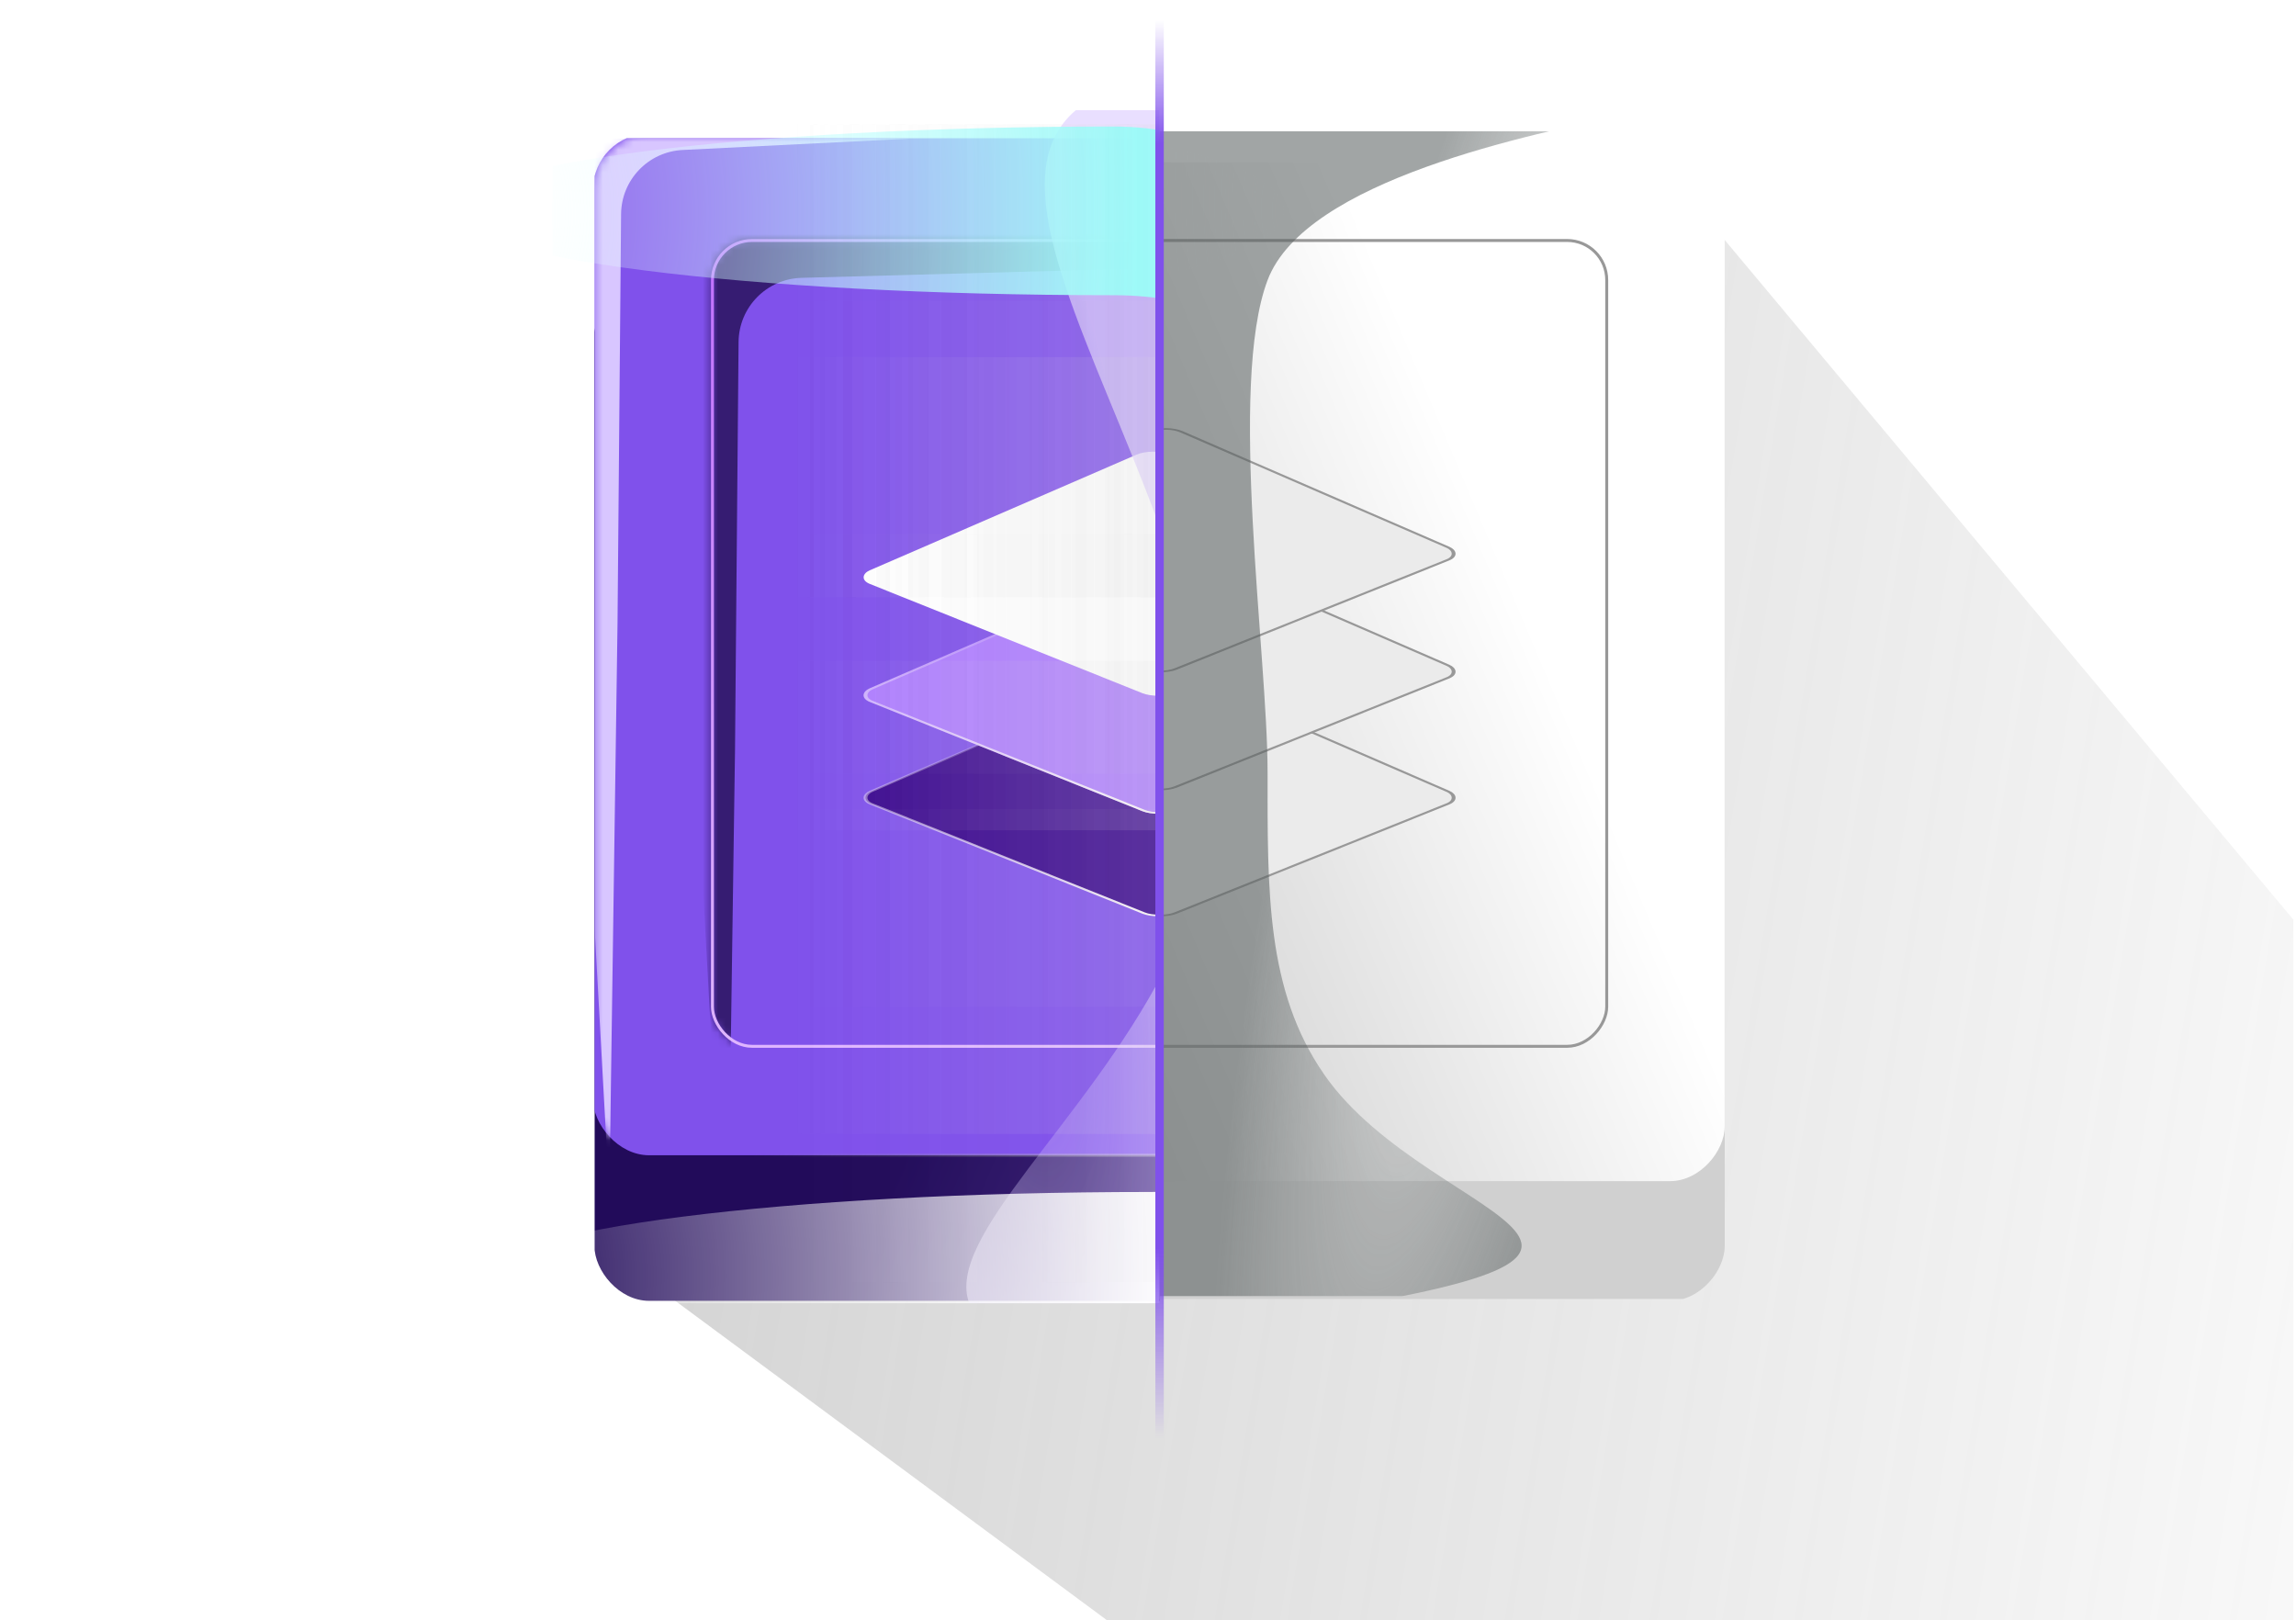
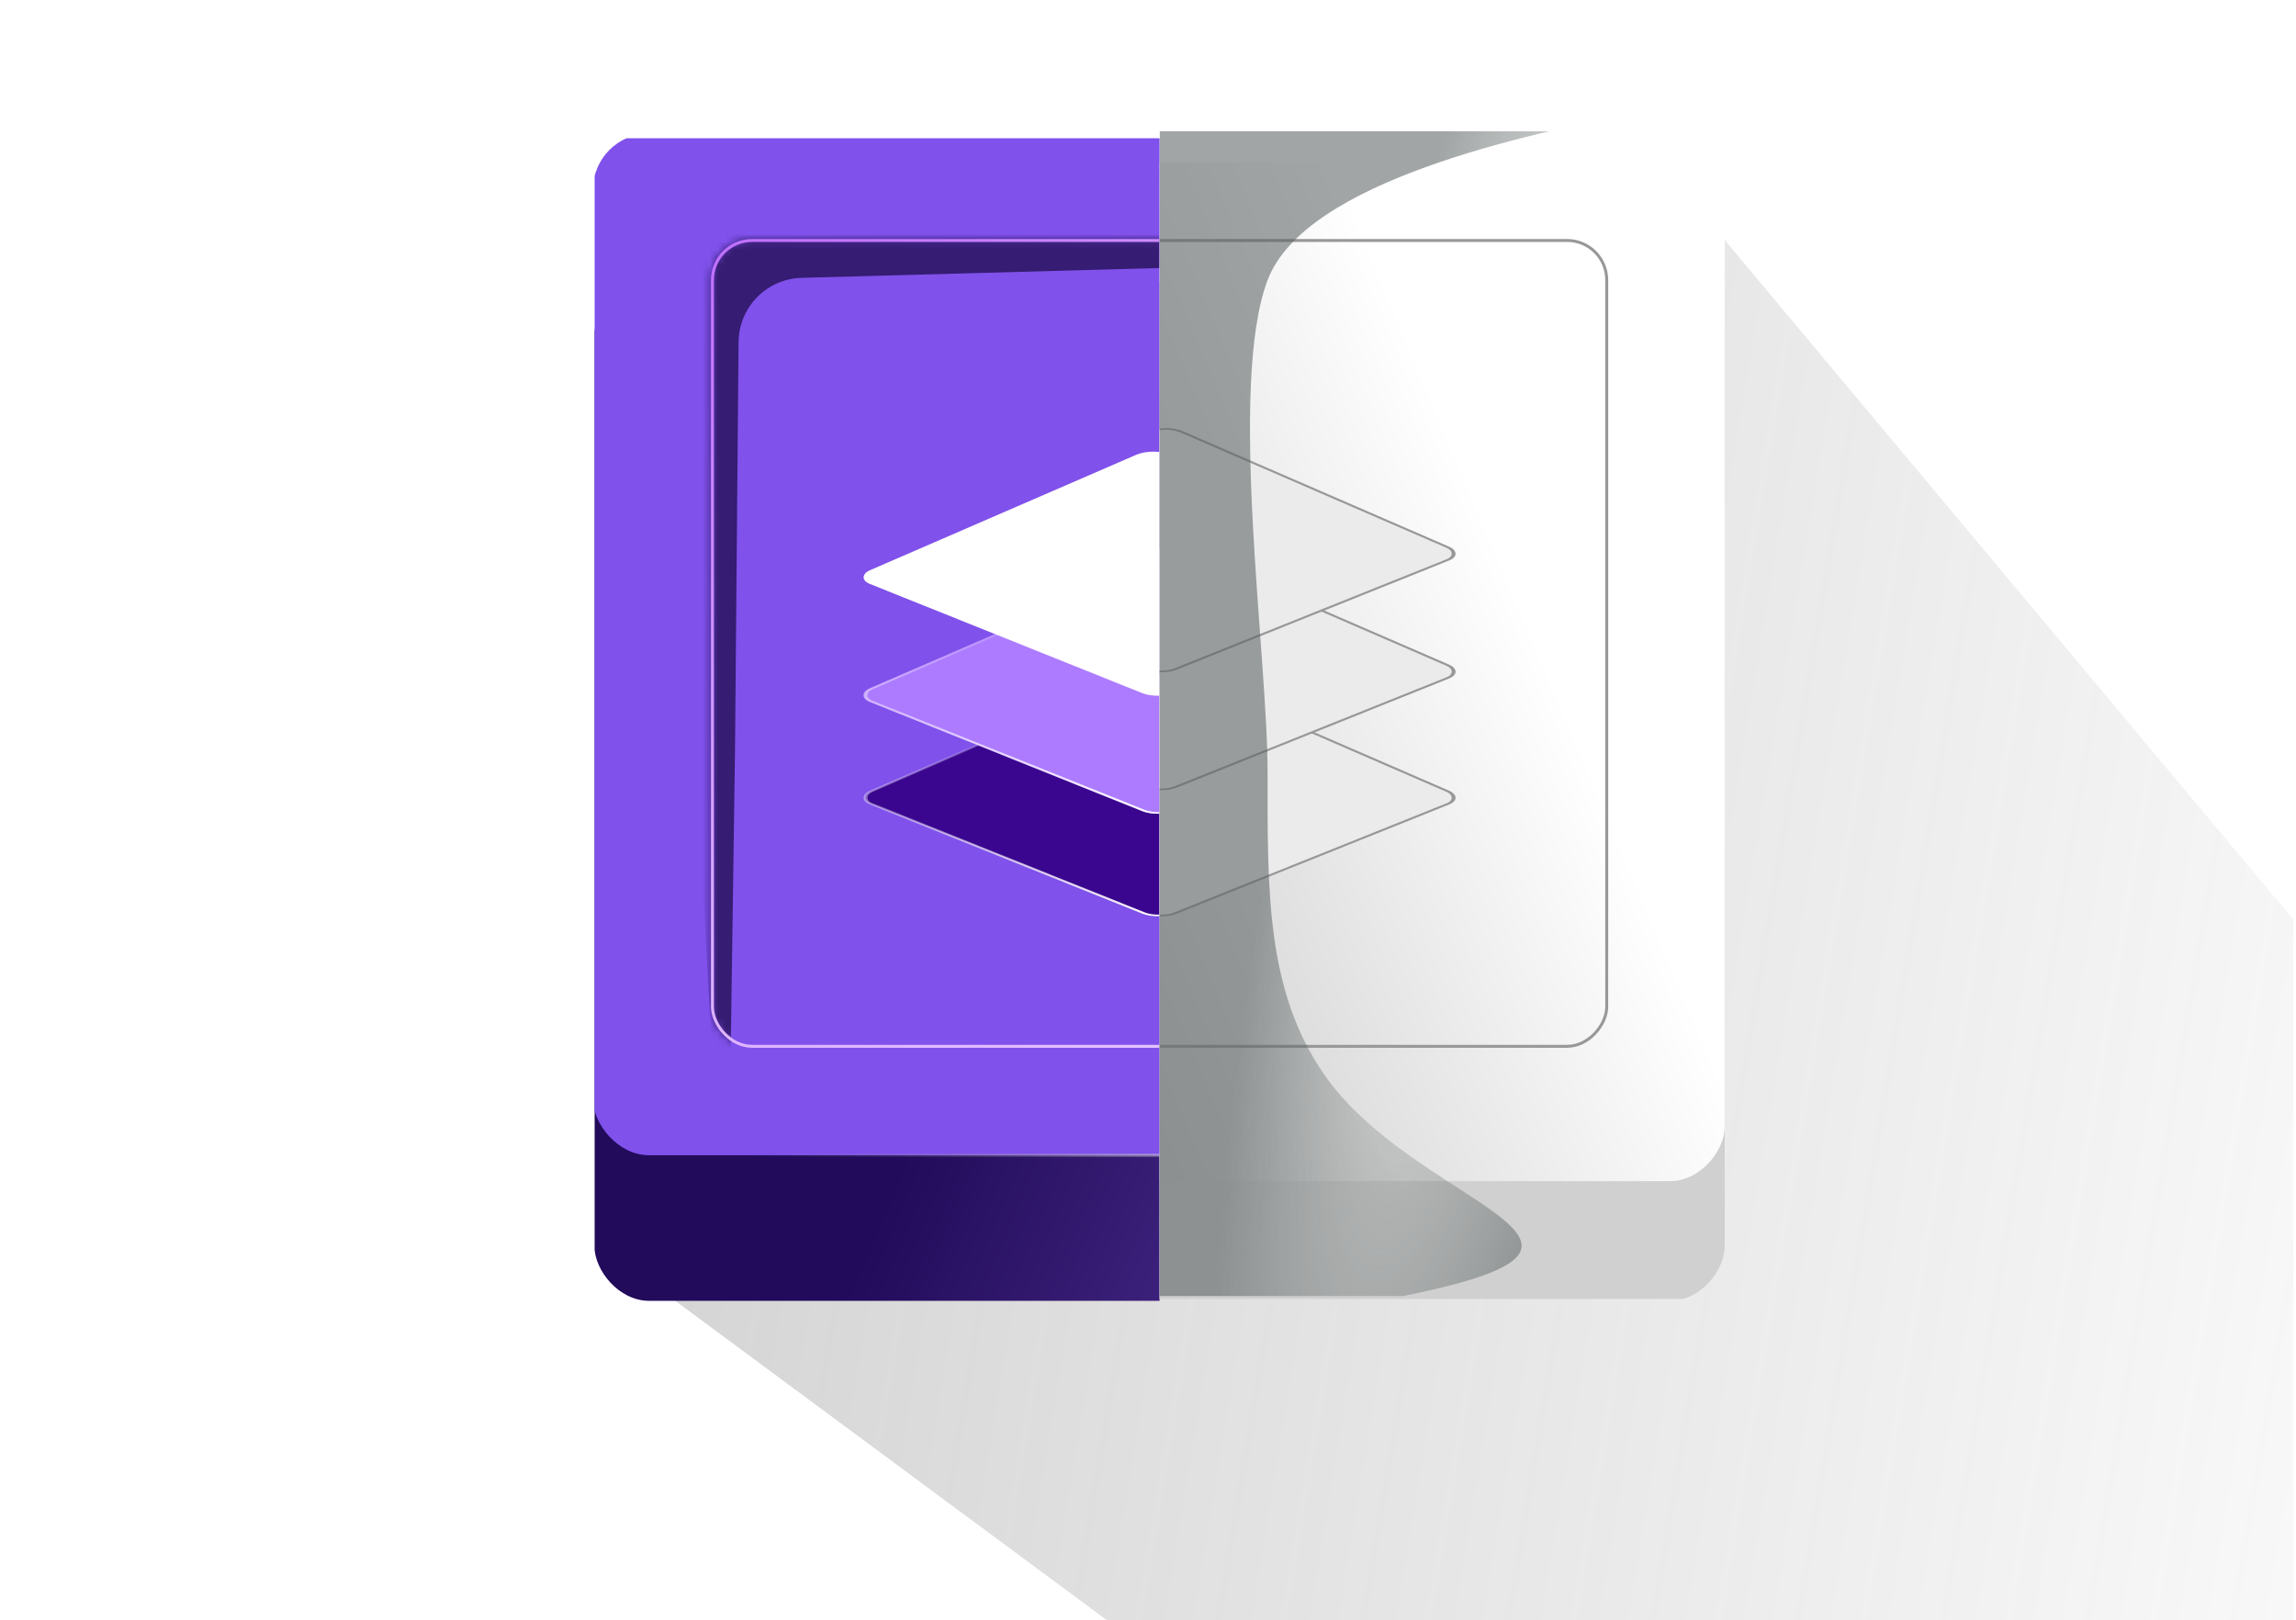
<svg xmlns="http://www.w3.org/2000/svg" width="299" height="211" viewBox="0 0 299 211" fill="none">
  <g clip-path="url(#clip0_417_10462)">
    <g filter="url(#filter0_f_417_10462)">
      <path d="M208.56 258.654L83.415 166.063L220.439 26.279L317 141.693L308.263 226.298L208.56 258.654Z" fill="url(#paint0_linear_417_10462)" fill-opacity="0.4" />
    </g>
    <g clip-path="url(#clip1_417_10462)" filter="url(#filter1_f_417_10462)">
      <rect x="77.412" y="36.726" width="146.362" height="132.684" rx="7.125" fill="url(#paint1_linear_417_10462)" />
      <rect x="77.22" y="17.384" width="146.745" height="133.067" rx="7.316" fill="#8051EB" stroke="url(#paint2_linear_417_10462)" stroke-width="0.383" />
      <mask id="mask0_417_10462" style="mask-type:alpha" maskUnits="userSpaceOnUse" x="77" y="17" width="147" height="134">
-         <rect x="77.412" y="17.575" width="146.362" height="132.684" rx="7.125" fill="#6132CD" />
-       </mask>
+         </mask>
      <g mask="url(#mask0_417_10462)">
        <g filter="url(#filter2_f_417_10462)">
          <path d="M71.145 6.632L106.455 3.451L175.31 15.221L88.891 19.533C84.433 19.756 80.92 23.415 80.882 27.879L80.418 81.181L79.352 155.73L71.145 6.632Z" fill="#D8C6FF" />
        </g>
        <g filter="url(#filter3_f_417_10462)">
-           <path d="M72.322 153.503L72.322 156.239L244.674 161.71L244.674 149.399L72.322 153.503Z" fill="#D8C6FF" />
+           <path d="M72.322 153.503L72.322 156.239L244.674 161.71L244.674 149.399Z" fill="#D8C6FF" />
        </g>
      </g>
      <mask id="mask1_417_10462" style="mask-type:alpha" maskUnits="userSpaceOnUse" x="92" y="31" width="117" height="106">
        <g style="mix-blend-mode:luminosity">
          <rect x="208.854" y="136.453" width="116.269" height="105.326" rx="5.344" transform="rotate(-180 208.854 136.453)" fill="url(#paint3_radial_417_10462)" />
        </g>
      </mask>
      <g mask="url(#mask1_417_10462)">
        <g filter="url(#filter4_f_417_10462)">
          <path d="M86.446 23.11L121.756 19.929L224.744 32.876L104.379 36.184C99.844 36.308 96.221 40 96.181 44.537L95.719 97.659L94.653 172.208L86.446 23.11Z" fill="#361C72" />
        </g>
      </g>
      <rect x="0.002" y="0.147" width="42.447" height="42.051" rx="2.107" transform="matrix(0.928 0.372 -0.918 0.398 150.235 87.107)" fill="#3A068F" stroke="url(#paint4_linear_417_10462)" stroke-width="0.383" />
      <g filter="url(#filter5_d_417_10462)">
        <rect width="42.83" height="42.434" rx="2.299" transform="matrix(0.928 0.372 -0.918 0.398 150.1 70.606)" fill="#AD7BFF" />
        <rect x="0.002" y="0.147" width="42.447" height="42.051" rx="2.107" transform="matrix(0.928 0.372 -0.918 0.398 150.235 70.694)" stroke="url(#paint5_linear_417_10462)" stroke-width="0.383" />
      </g>
      <g filter="url(#filter6_d_417_10462)">
        <rect width="42.83" height="42.434" rx="2.299" transform="matrix(0.928 0.372 -0.918 0.398 150.1 55.238)" fill="white" />
      </g>
      <g style="mix-blend-mode:luminosity">
        <rect x="92.778" y="31.319" width="115.886" height="104.943" rx="5.152" stroke="url(#paint6_radial_417_10462)" stroke-width="0.383" />
      </g>
    </g>
    <g clip-path="url(#clip2_417_10462)">
      <rect width="146.362" height="132.684" rx="7.125" transform="matrix(-1 0 0 1 224.603 36.726)" fill="#D0D0D0" />
      <g filter="url(#filter7_d_417_10462)">
        <rect width="146.362" height="132.684" rx="7.125" transform="matrix(-1 0 0 1 224.603 17.575)" fill="url(#paint7_linear_417_10462)" />
      </g>
      <rect x="-0.002" y="0.147" width="42.447" height="42.051" rx="2.107" transform="matrix(-0.928 0.372 0.918 0.398 151.775 87.109)" fill="#EBEBEB" stroke="#989898" stroke-width="0.383" />
      <rect x="-0.002" y="0.147" width="42.447" height="42.051" rx="2.107" transform="matrix(-0.928 0.372 0.918 0.398 151.775 70.694)" fill="#EBEBEB" stroke="#989898" stroke-width="0.383" />
      <rect x="-0.002" y="0.147" width="42.447" height="42.051" rx="2.107" transform="matrix(-0.928 0.372 0.918 0.398 151.775 55.329)" fill="#EBEBEB" stroke="#989898" stroke-width="0.383" />
      <g style="mix-blend-mode:luminosity">
        <rect x="-0.192" y="0.192" width="115.886" height="104.943" rx="5.152" transform="matrix(-1 0 0 1 209.046 31.126)" stroke="#989898" stroke-width="0.383" />
      </g>
    </g>
    <g clip-path="url(#clip3_417_10462)">
      <g clip-path="url(#clip4_417_10462)">
        <g style="mix-blend-mode:plus-lighter" opacity="0.7" filter="url(#filter8_f_417_10462)">
          <path d="M200.438 93.916C200.438 140.326 184.454 177.948 164.738 177.948C81.256 177.948 158.147 148.564 158.147 102.155C158.147 55.746 104.324 6.59 164.738 9.886C184.454 9.886 200.438 47.508 200.438 93.916Z" fill="url(#paint8_radial_417_10462)" />
        </g>
        <g style="mix-blend-mode:plus-lighter" filter="url(#filter9_f_417_10462)">
          <path d="M160.893 99.958C160.893 106.025 192.588 38.445 144.966 38.445C97.343 38.445 58.738 33.528 58.738 27.461C58.738 21.395 97.343 16.477 144.966 16.477C192.588 16.477 160.893 93.892 160.893 99.958Z" fill="url(#paint9_radial_417_10462)" />
        </g>
        <g style="mix-blend-mode:plus-lighter" filter="url(#filter10_f_417_10462)">
-           <path d="M149.87 85.481C149.87 91.548 197.493 177.201 149.87 177.201C102.248 177.201 63.643 172.283 63.643 166.217C63.643 160.15 102.248 155.232 149.87 155.232C197.493 155.232 149.87 79.415 149.87 85.481Z" fill="url(#paint10_radial_417_10462)" />
-         </g>
+           </g>
        <g style="mix-blend-mode:plus-lighter" opacity="0.1" filter="url(#filter11_f_417_10462)">
          <rect x="103.187" y="16.163" width="108.516" height="61.615" fill="url(#paint11_linear_417_10462)" />
        </g>
        <g style="mix-blend-mode:plus-lighter" opacity="0.1" filter="url(#filter12_f_417_10462)">
          <rect x="103.187" y="39.154" width="108.516" height="61.615" fill="url(#paint12_linear_417_10462)" />
        </g>
        <g style="mix-blend-mode:plus-lighter" opacity="0.1" filter="url(#filter13_f_417_10462)">
-           <rect x="103.187" y="69.502" width="108.516" height="61.615" fill="url(#paint13_linear_417_10462)" />
-         </g>
+           </g>
        <g style="mix-blend-mode:plus-lighter" opacity="0.1" filter="url(#filter14_f_417_10462)">
          <rect x="103.187" y="105.368" width="108.516" height="61.615" fill="url(#paint14_linear_417_10462)" />
        </g>
        <g style="mix-blend-mode:plus-lighter" opacity="0.3" filter="url(#filter15_f_417_10462)">
          <rect x="103.187" y="86.056" width="108.516" height="61.615" fill="url(#paint15_linear_417_10462)" />
        </g>
        <g style="mix-blend-mode:plus-lighter" opacity="0.3" filter="url(#filter16_f_417_10462)">
          <rect x="103.187" y="46.512" width="108.516" height="61.615" fill="url(#paint16_linear_417_10462)" />
        </g>
        <g style="mix-blend-mode:plus-lighter" opacity="0.3" filter="url(#filter17_f_417_10462)">
          <rect x="103.187" y="16.163" width="108.516" height="61.615" fill="url(#paint17_linear_417_10462)" />
        </g>
      </g>
    </g>
    <g opacity="0.57" clip-path="url(#clip5_417_10462)">
      <g style="mix-blend-mode:multiply" filter="url(#filter18_f_417_10462)">
        <path d="M128 92.648C128 136.787 142.09 174.953 159.295 172.568C228.94 162.913 186.543 160.306 172.439 139.926C164.84 128.947 165.072 115.938 165.072 100.484C165.072 85.341 159.915 50.123 165.072 36.486C174.949 10.371 282.584 12.729 159.295 12.729C142.011 12.729 128 48.51 128 92.648Z" fill="url(#paint18_radial_417_10462)" />
      </g>
      <g style="mix-blend-mode:multiply" filter="url(#filter19_f_417_10462)">
        <path d="M115.332 99.575C115.332 105.613 99.238 38.344 123.419 38.344C147.6 38.344 167.203 33.449 167.203 27.41C167.203 21.372 147.6 16.477 123.419 16.477C99.238 16.477 115.332 93.536 115.332 99.575Z" fill="url(#paint19_radial_417_10462)" />
      </g>
    </g>
-     <path d="M151.007 0V187.285" stroke="url(#paint20_linear_417_10462)" stroke-width="1.098" />
  </g>
  <defs>
    <filter id="filter0_f_417_10462" x="63.496" y="6.36" width="273.423" height="272.213" filterUnits="userSpaceOnUse" color-interpolation-filters="sRGB">
      <feFlood flood-opacity="0" result="BackgroundImageFix" />
      <feBlend mode="normal" in="SourceGraphic" in2="BackgroundImageFix" result="shape" />
      <feGaussianBlur stdDeviation="9.959" result="effect1_foregroundBlur_417_10462" />
    </filter>
    <filter id="filter1_f_417_10462" x="73.043" y="13.609" width="82.358" height="161.446" filterUnits="userSpaceOnUse" color-interpolation-filters="sRGB">
      <feFlood flood-opacity="0" result="BackgroundImageFix" />
      <feBlend mode="normal" in="SourceGraphic" in2="BackgroundImageFix" result="shape" />
      <feGaussianBlur stdDeviation="2.197" result="effect1_foregroundBlur_417_10462" />
    </filter>
    <filter id="filter2_f_417_10462" x="65.781" y="-1.913" width="114.894" height="163.008" filterUnits="userSpaceOnUse" color-interpolation-filters="sRGB">
      <feFlood flood-opacity="0" result="BackgroundImageFix" />
      <feBlend mode="normal" in="SourceGraphic" in2="BackgroundImageFix" result="shape" />
      <feGaussianBlur stdDeviation="2.682" result="effect1_foregroundBlur_417_10462" />
    </filter>
    <filter id="filter3_f_417_10462" x="64.697" y="141.774" width="187.602" height="27.561" filterUnits="userSpaceOnUse" color-interpolation-filters="sRGB">
      <feFlood flood-opacity="0" result="BackgroundImageFix" />
      <feBlend mode="normal" in="SourceGraphic" in2="BackgroundImageFix" result="shape" />
      <feGaussianBlur stdDeviation="3.813" result="effect1_foregroundBlur_417_10462" />
    </filter>
    <filter id="filter4_f_417_10462" x="81.082" y="14.564" width="149.027" height="163.008" filterUnits="userSpaceOnUse" color-interpolation-filters="sRGB">
      <feFlood flood-opacity="0" result="BackgroundImageFix" />
      <feBlend mode="normal" in="SourceGraphic" in2="BackgroundImageFix" result="shape" />
      <feGaussianBlur stdDeviation="2.682" result="effect1_foregroundBlur_417_10462" />
    </filter>
    <filter id="filter5_d_417_10462" x="110.874" y="71.123" width="79.278" height="36.351" filterUnits="userSpaceOnUse" color-interpolation-filters="sRGB">
      <feFlood flood-opacity="0" result="BackgroundImageFix" />
      <feColorMatrix in="SourceAlpha" type="matrix" values="0 0 0 0 0 0 0 0 0 0 0 0 0 0 0 0 0 0 127 0" result="hardAlpha" />
      <feOffset dy="3.065" />
      <feGaussianBlur stdDeviation="0.766" />
      <feComposite in2="hardAlpha" operator="out" />
      <feColorMatrix type="matrix" values="0 0 0 0 0.196 0 0 0 0 0.073 0 0 0 0 0.48 0 0 0 0.33 0" />
      <feBlend mode="normal" in2="BackgroundImageFix" result="effect1_dropShadow_417_10462" />
      <feBlend mode="normal" in="SourceGraphic" in2="effect1_dropShadow_417_10462" result="shape" />
    </filter>
    <filter id="filter6_d_417_10462" x="110.874" y="55.756" width="79.278" height="36.351" filterUnits="userSpaceOnUse" color-interpolation-filters="sRGB">
      <feFlood flood-opacity="0" result="BackgroundImageFix" />
      <feColorMatrix in="SourceAlpha" type="matrix" values="0 0 0 0 0 0 0 0 0 0 0 0 0 0 0 0 0 0 127 0" result="hardAlpha" />
      <feOffset dy="3.065" />
      <feGaussianBlur stdDeviation="0.766" />
      <feComposite in2="hardAlpha" operator="out" />
      <feColorMatrix type="matrix" values="0 0 0 0 0.196 0 0 0 0 0.073 0 0 0 0 0.48 0 0 0 0.33 0" />
      <feBlend mode="normal" in2="BackgroundImageFix" result="effect1_dropShadow_417_10462" />
      <feBlend mode="normal" in="SourceGraphic" in2="effect1_dropShadow_417_10462" result="shape" />
    </filter>
    <filter id="filter7_d_417_10462" x="56.866" y="-0.237" width="189.112" height="175.433" filterUnits="userSpaceOnUse" color-interpolation-filters="sRGB">
      <feFlood flood-opacity="0" result="BackgroundImageFix" />
      <feColorMatrix in="SourceAlpha" type="matrix" values="0 0 0 0 0 0 0 0 0 0 0 0 0 0 0 0 0 0 127 0" result="hardAlpha" />
      <feOffset dy="3.562" />
      <feGaussianBlur stdDeviation="10.687" />
      <feComposite in2="hardAlpha" operator="out" />
      <feColorMatrix type="matrix" values="0 0 0 0 0.064 0 0 0 0 0.061 0 0 0 0 0.069 0 0 0 0.48 0" />
      <feBlend mode="normal" in2="BackgroundImageFix" result="effect1_dropShadow_417_10462" />
      <feBlend mode="normal" in="SourceGraphic" in2="effect1_dropShadow_417_10462" result="shape" />
    </filter>
    <filter id="filter8_f_417_10462" x="77.514" y="-38.603" width="171.255" height="264.882" filterUnits="userSpaceOnUse" color-interpolation-filters="sRGB">
      <feFlood flood-opacity="0" result="BackgroundImageFix" />
      <feBlend mode="normal" in="SourceGraphic" in2="BackgroundImageFix" result="shape" />
      <feGaussianBlur stdDeviation="24.166" result="effect1_foregroundBlur_417_10462" />
    </filter>
    <filter id="filter9_f_417_10462" x="10.406" y="-31.855" width="209.153" height="180.53" filterUnits="userSpaceOnUse" color-interpolation-filters="sRGB">
      <feFlood flood-opacity="0" result="BackgroundImageFix" />
      <feBlend mode="normal" in="SourceGraphic" in2="BackgroundImageFix" result="shape" />
      <feGaussianBlur stdDeviation="24.166" result="effect1_foregroundBlur_417_10462" />
    </filter>
    <filter id="filter10_f_417_10462" x="15.311" y="36.804" width="204.057" height="188.729" filterUnits="userSpaceOnUse" color-interpolation-filters="sRGB">
      <feFlood flood-opacity="0" result="BackgroundImageFix" />
      <feBlend mode="normal" in="SourceGraphic" in2="BackgroundImageFix" result="shape" />
      <feGaussianBlur stdDeviation="24.166" result="effect1_foregroundBlur_417_10462" />
    </filter>
    <filter id="filter11_f_417_10462" x="100.428" y="13.404" width="114.034" height="67.133" filterUnits="userSpaceOnUse" color-interpolation-filters="sRGB">
      <feFlood flood-opacity="0" result="BackgroundImageFix" />
      <feBlend mode="normal" in="SourceGraphic" in2="BackgroundImageFix" result="shape" />
      <feGaussianBlur stdDeviation="1.379" result="effect1_foregroundBlur_417_10462" />
    </filter>
    <filter id="filter12_f_417_10462" x="100.428" y="36.395" width="114.034" height="67.133" filterUnits="userSpaceOnUse" color-interpolation-filters="sRGB">
      <feFlood flood-opacity="0" result="BackgroundImageFix" />
      <feBlend mode="normal" in="SourceGraphic" in2="BackgroundImageFix" result="shape" />
      <feGaussianBlur stdDeviation="1.379" result="effect1_foregroundBlur_417_10462" />
    </filter>
    <filter id="filter13_f_417_10462" x="100.428" y="66.743" width="114.034" height="67.133" filterUnits="userSpaceOnUse" color-interpolation-filters="sRGB">
      <feFlood flood-opacity="0" result="BackgroundImageFix" />
      <feBlend mode="normal" in="SourceGraphic" in2="BackgroundImageFix" result="shape" />
      <feGaussianBlur stdDeviation="1.379" result="effect1_foregroundBlur_417_10462" />
    </filter>
    <filter id="filter14_f_417_10462" x="100.428" y="102.609" width="114.034" height="67.133" filterUnits="userSpaceOnUse" color-interpolation-filters="sRGB">
      <feFlood flood-opacity="0" result="BackgroundImageFix" />
      <feBlend mode="normal" in="SourceGraphic" in2="BackgroundImageFix" result="shape" />
      <feGaussianBlur stdDeviation="1.379" result="effect1_foregroundBlur_417_10462" />
    </filter>
    <filter id="filter15_f_417_10462" x="100.428" y="83.297" width="114.034" height="67.133" filterUnits="userSpaceOnUse" color-interpolation-filters="sRGB">
      <feFlood flood-opacity="0" result="BackgroundImageFix" />
      <feBlend mode="normal" in="SourceGraphic" in2="BackgroundImageFix" result="shape" />
      <feGaussianBlur stdDeviation="1.379" result="effect1_foregroundBlur_417_10462" />
    </filter>
    <filter id="filter16_f_417_10462" x="100.428" y="43.753" width="114.034" height="67.133" filterUnits="userSpaceOnUse" color-interpolation-filters="sRGB">
      <feFlood flood-opacity="0" result="BackgroundImageFix" />
      <feBlend mode="normal" in="SourceGraphic" in2="BackgroundImageFix" result="shape" />
      <feGaussianBlur stdDeviation="1.379" result="effect1_foregroundBlur_417_10462" />
    </filter>
    <filter id="filter17_f_417_10462" x="100.428" y="13.404" width="114.034" height="67.133" filterUnits="userSpaceOnUse" color-interpolation-filters="sRGB">
      <feFlood flood-opacity="0" result="BackgroundImageFix" />
      <feBlend mode="normal" in="SourceGraphic" in2="BackgroundImageFix" result="shape" />
      <feGaussianBlur stdDeviation="1.379" result="effect1_foregroundBlur_417_10462" />
    </filter>
    <filter id="filter18_f_417_10462" x="101.637" y="-13.689" width="142.725" height="212.725" filterUnits="userSpaceOnUse" color-interpolation-filters="sRGB">
      <feFlood flood-opacity="0" result="BackgroundImageFix" />
      <feBlend mode="normal" in="SourceGraphic" in2="BackgroundImageFix" result="shape" />
      <feGaussianBlur stdDeviation="13.181" result="effect1_foregroundBlur_417_10462" />
    </filter>
    <filter id="filter19_f_417_10462" x="83.721" y="-9.886" width="109.844" height="136.207" filterUnits="userSpaceOnUse" color-interpolation-filters="sRGB">
      <feFlood flood-opacity="0" result="BackgroundImageFix" />
      <feBlend mode="normal" in="SourceGraphic" in2="BackgroundImageFix" result="shape" />
      <feGaussianBlur stdDeviation="13.181" result="effect1_foregroundBlur_417_10462" />
    </filter>
    <linearGradient id="paint0_linear_417_10462" x1="-30" y1="133.674" x2="518.657" y2="224.622" gradientUnits="userSpaceOnUse">
      <stop stop-color="#666666" />
      <stop offset="0.683" stop-color="#666666" stop-opacity="0" />
    </linearGradient>
    <linearGradient id="paint1_linear_417_10462" x1="108.221" y1="139.984" x2="216.251" y2="185.824" gradientUnits="userSpaceOnUse">
      <stop offset="0.109" stop-color="#220B5A" />
      <stop offset="0.402" stop-color="#391F77" />
      <stop offset="0.701" stop-color="#532EAA" />
      <stop offset="1" stop-color="#8D60F3" />
    </linearGradient>
    <linearGradient id="paint2_linear_417_10462" x1="195.908" y1="155.285" x2="131.172" y2="106.439" gradientUnits="userSpaceOnUse">
      <stop stop-color="white" />
      <stop offset="1" stop-color="#999999" stop-opacity="0" />
    </linearGradient>
    <radialGradient id="paint3_radial_417_10462" cx="0" cy="0" r="1" gradientUnits="userSpaceOnUse" gradientTransform="translate(208.727 142.195) rotate(39.139) scale(157.062 173.38)">
      <stop offset="0.502" stop-color="#996CFF" />
      <stop offset="1" stop-color="#482E85" />
    </radialGradient>
    <linearGradient id="paint4_linear_417_10462" x1="39.155" y1="46.133" x2="-1.191" y2="9.784" gradientUnits="userSpaceOnUse">
      <stop stop-color="#FFFBFB" />
      <stop offset="1" stop-color="#FFFBFB" stop-opacity="0" />
    </linearGradient>
    <linearGradient id="paint5_linear_417_10462" x1="39.155" y1="46.133" x2="-1.191" y2="9.784" gradientUnits="userSpaceOnUse">
      <stop stop-color="#FFFBFB" />
      <stop offset="1" stop-color="#FFFBFB" stop-opacity="0" />
    </linearGradient>
    <radialGradient id="paint6_radial_417_10462" cx="0" cy="0" r="1" gradientUnits="userSpaceOnUse" gradientTransform="translate(76.333 -13.482) rotate(47.805) scale(251.629 275.38)">
      <stop offset="0.199" stop-color="#C172FF" />
      <stop offset="1" stop-color="white" />
    </radialGradient>
    <linearGradient id="paint7_linear_417_10462" x1="18.103" y1="77.099" x2="182.603" y2="146.599" gradientUnits="userSpaceOnUse">
      <stop stop-color="white" />
      <stop offset="1" stop-color="#858585" />
    </linearGradient>
    <radialGradient id="paint8_radial_417_10462" cx="0" cy="0" r="1" gradientUnits="userSpaceOnUse" gradientTransform="translate(125.743 95.209) rotate(-10.664) scale(27.944 139.351)">
      <stop stop-color="#E0D2FF" stop-opacity="0" />
      <stop offset="1" stop-color="#E0D2FF" />
    </radialGradient>
    <radialGradient id="paint9_radial_417_10462" cx="0" cy="0" r="1" gradientUnits="userSpaceOnUse" gradientTransform="translate(58.501 27.64) rotate(0.887) scale(89.771 110.935)">
      <stop stop-color="white" stop-opacity="0" />
      <stop offset="1" stop-color="#92FFFD" />
    </radialGradient>
    <radialGradient id="paint10_radial_417_10462" cx="0" cy="0" r="1" gradientUnits="userSpaceOnUse" gradientTransform="translate(63.406 166.396) rotate(0.887) scale(89.771 110.935)">
      <stop stop-color="white" stop-opacity="0" />
      <stop offset="1" stop-color="white" />
    </radialGradient>
    <linearGradient id="paint11_linear_417_10462" x1="103.187" y1="46.971" x2="211.703" y2="46.971" gradientUnits="userSpaceOnUse">
      <stop stop-color="#D9D9D9" stop-opacity="0" />
      <stop offset="1" stop-color="#D9D9D9" />
    </linearGradient>
    <linearGradient id="paint12_linear_417_10462" x1="103.187" y1="69.962" x2="211.703" y2="69.962" gradientUnits="userSpaceOnUse">
      <stop stop-color="#D9D9D9" stop-opacity="0" />
      <stop offset="1" stop-color="#D9D9D9" />
    </linearGradient>
    <linearGradient id="paint13_linear_417_10462" x1="103.187" y1="100.309" x2="211.703" y2="100.309" gradientUnits="userSpaceOnUse">
      <stop stop-color="#D9D9D9" stop-opacity="0" />
      <stop offset="1" stop-color="#D9D9D9" />
    </linearGradient>
    <linearGradient id="paint14_linear_417_10462" x1="103.187" y1="136.176" x2="211.703" y2="136.176" gradientUnits="userSpaceOnUse">
      <stop stop-color="#D9D9D9" stop-opacity="0" />
      <stop offset="1" stop-color="#D9D9D9" />
    </linearGradient>
    <linearGradient id="paint15_linear_417_10462" x1="103.187" y1="116.863" x2="211.703" y2="116.863" gradientUnits="userSpaceOnUse">
      <stop stop-color="#D9D9D9" stop-opacity="0" />
      <stop offset="1" stop-color="#D9D9D9" />
    </linearGradient>
    <linearGradient id="paint16_linear_417_10462" x1="103.187" y1="77.319" x2="211.703" y2="77.319" gradientUnits="userSpaceOnUse">
      <stop stop-color="#D9D9D9" stop-opacity="0" />
      <stop offset="1" stop-color="#D9D9D9" />
    </linearGradient>
    <linearGradient id="paint17_linear_417_10462" x1="103.187" y1="46.971" x2="211.703" y2="46.971" gradientUnits="userSpaceOnUse">
      <stop stop-color="#D9D9D9" stop-opacity="0" />
      <stop offset="1" stop-color="#D9D9D9" />
    </linearGradient>
    <radialGradient id="paint18_radial_417_10462" cx="0" cy="0" r="1" gradientUnits="userSpaceOnUse" gradientTransform="translate(193.479 93.878) rotate(-168.453) scale(24.57 132.133)">
      <stop stop-color="#5A6161" stop-opacity="0" />
      <stop offset="1" stop-color="#5A6161" />
    </radialGradient>
    <radialGradient id="paint19_radial_417_10462" cx="0" cy="0" r="1" gradientUnits="userSpaceOnUse" gradientTransform="translate(167.323 27.589) rotate(178.261) scale(45.599 110.387)">
      <stop stop-color="#5A6161" stop-opacity="0" />
      <stop offset="1" stop-color="#5A6161" />
    </radialGradient>
    <linearGradient id="paint20_linear_417_10462" x1="151.507" y1="0" x2="151.507" y2="187.285" gradientUnits="userSpaceOnUse">
      <stop offset="0.014" stop-color="#8051EB" stop-opacity="0" />
      <stop offset="0.1" stop-color="#8051EB" />
      <stop offset="0.466" stop-color="#8051EB" />
      <stop offset="0.868" stop-color="#8051EB" />
      <stop offset="1" stop-color="#8051EB" stop-opacity="0" />
    </linearGradient>
    <clipPath id="clip0_417_10462">
      <rect width="298" height="211" fill="white" transform="translate(0.689)" />
    </clipPath>
    <clipPath id="clip1_417_10462">
      <rect width="73.57" height="152.658" fill="white" transform="translate(77.437 18.003)" />
    </clipPath>
    <clipPath id="clip2_417_10462">
      <rect width="73.596" height="151.585" fill="white" transform="matrix(-1 0 0 1 224.603 17.575)" />
    </clipPath>
    <clipPath id="clip3_417_10462">
      <rect width="79.088" height="155.417" fill="white" transform="translate(71.919 14.324)" />
    </clipPath>
    <clipPath id="clip4_417_10462">
-       <rect width="152.658" height="160.015" fill="white" transform="translate(59.044 9.727)" />
-     </clipPath>
+       </clipPath>
    <clipPath id="clip5_417_10462">
      <rect width="57.937" height="151.739" fill="white" transform="matrix(-1 0 0 1 208.944 17.083)" />
    </clipPath>
  </defs>
</svg>